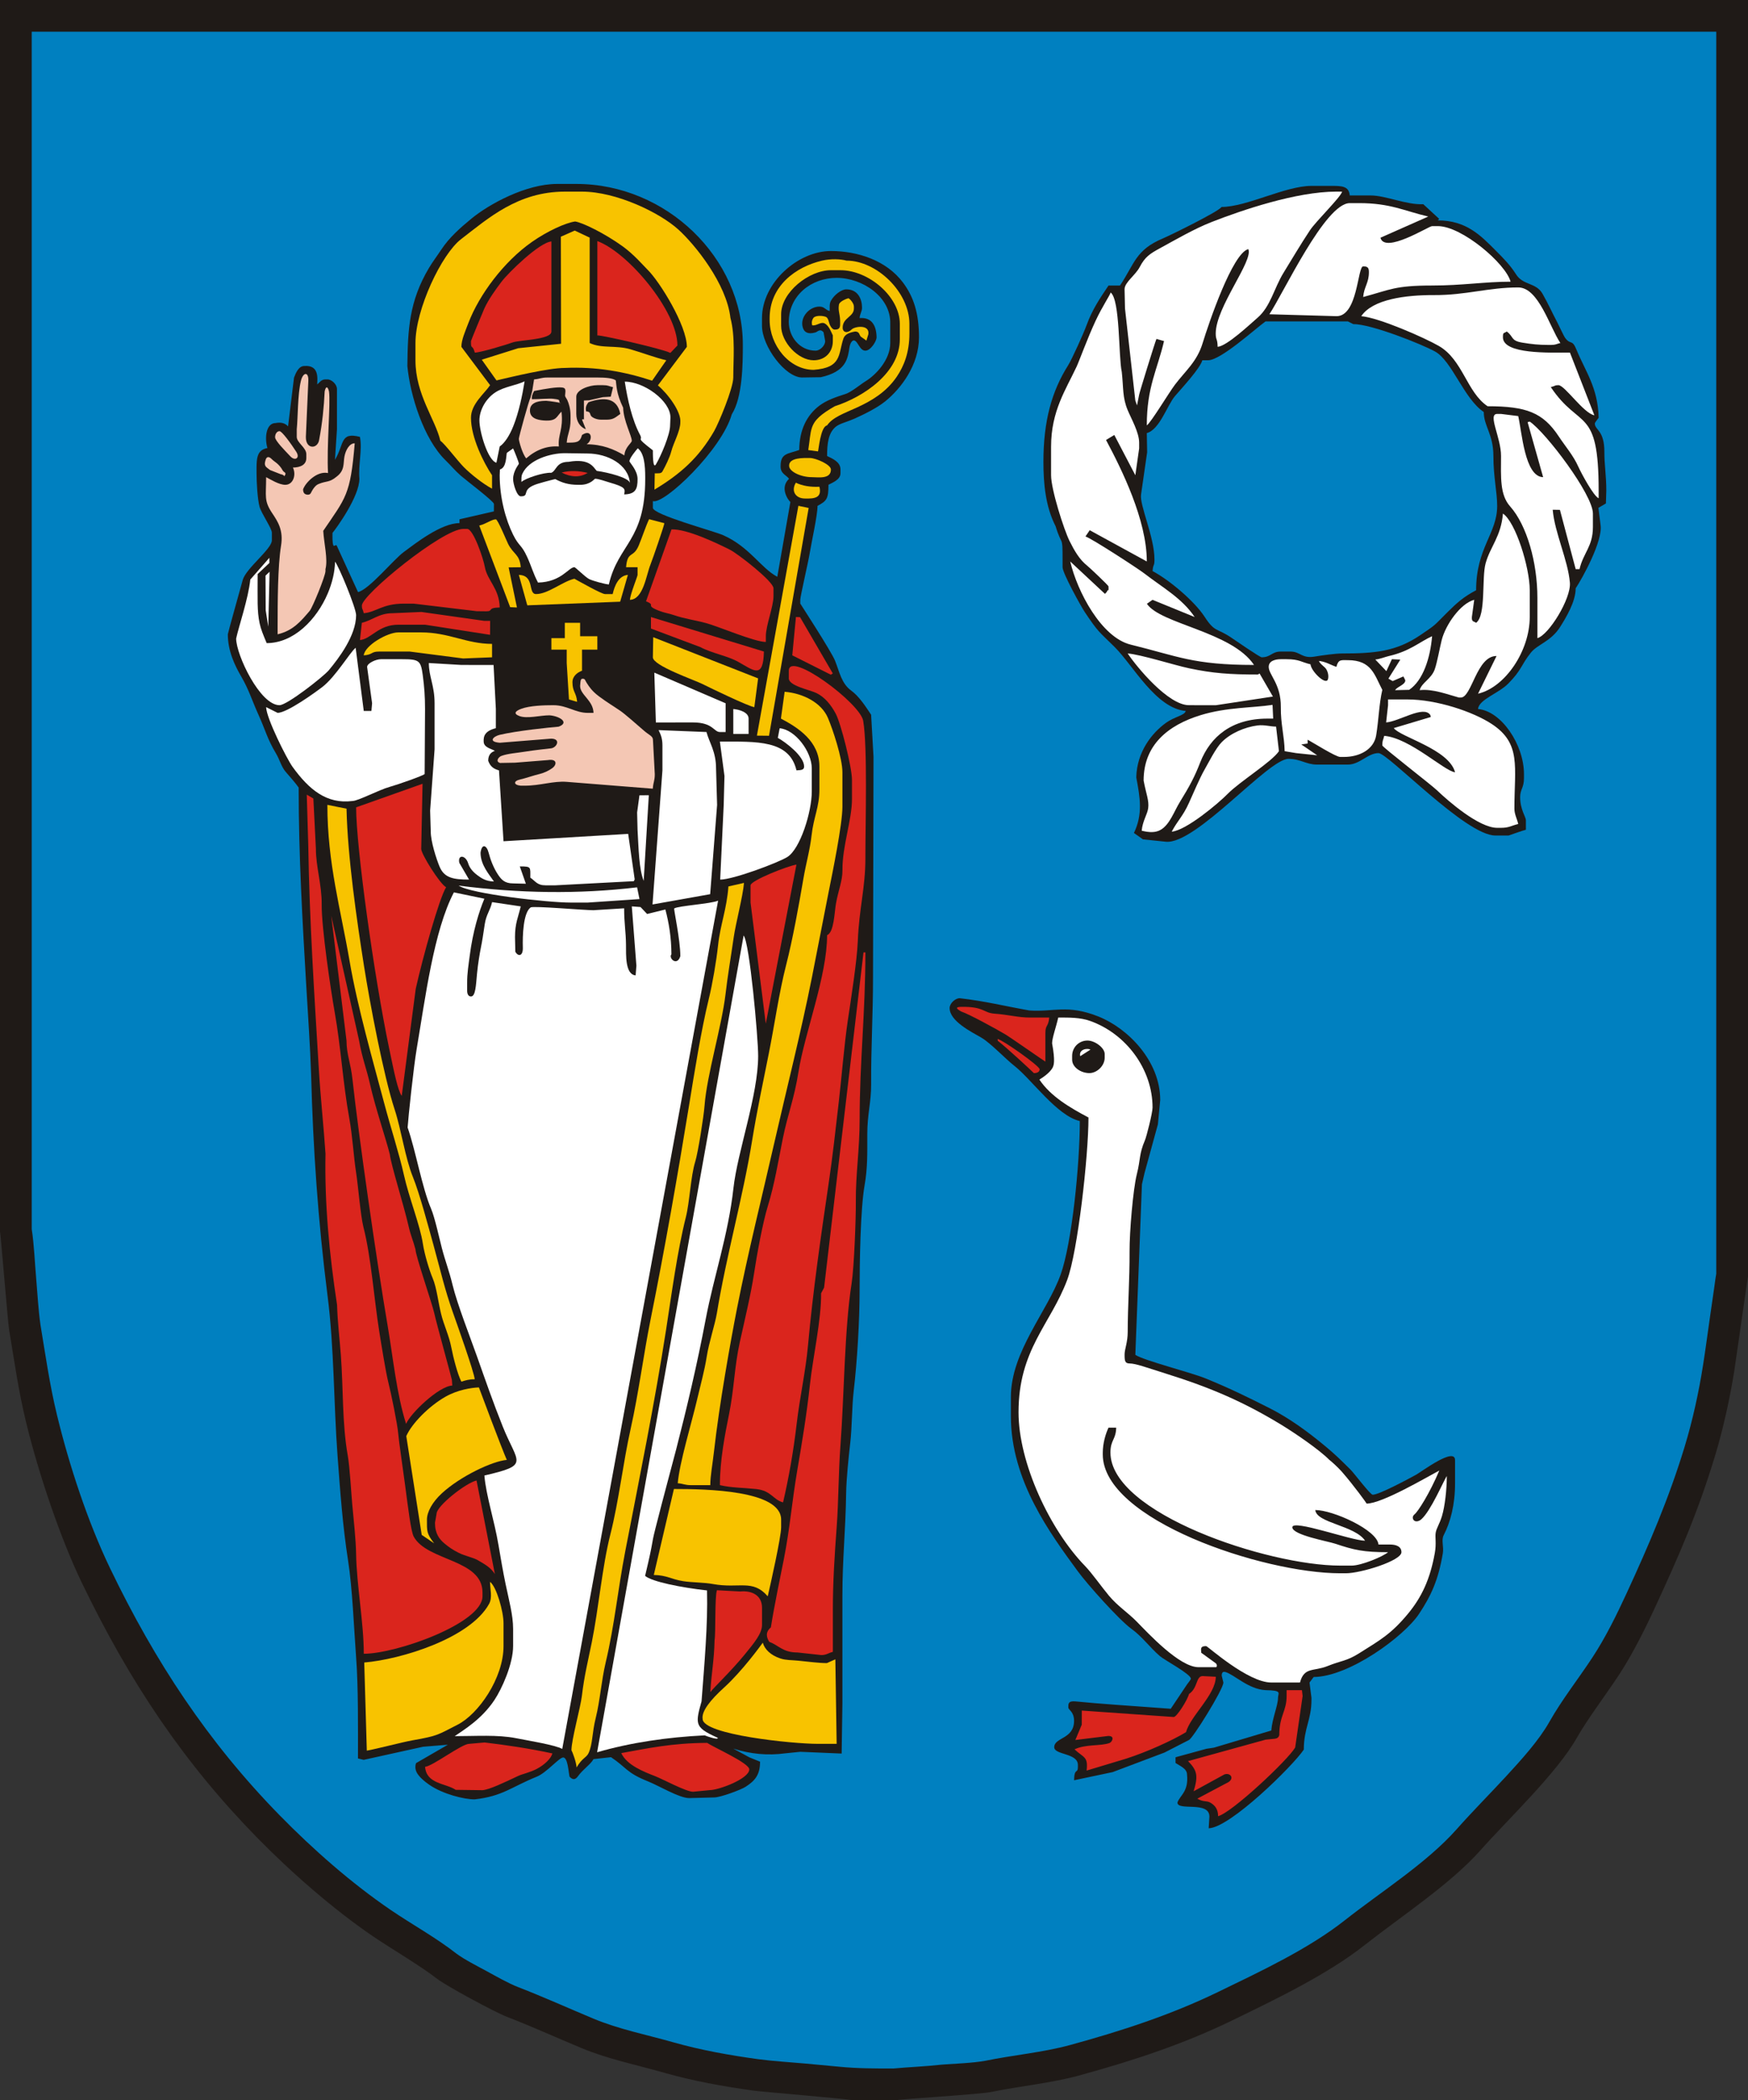
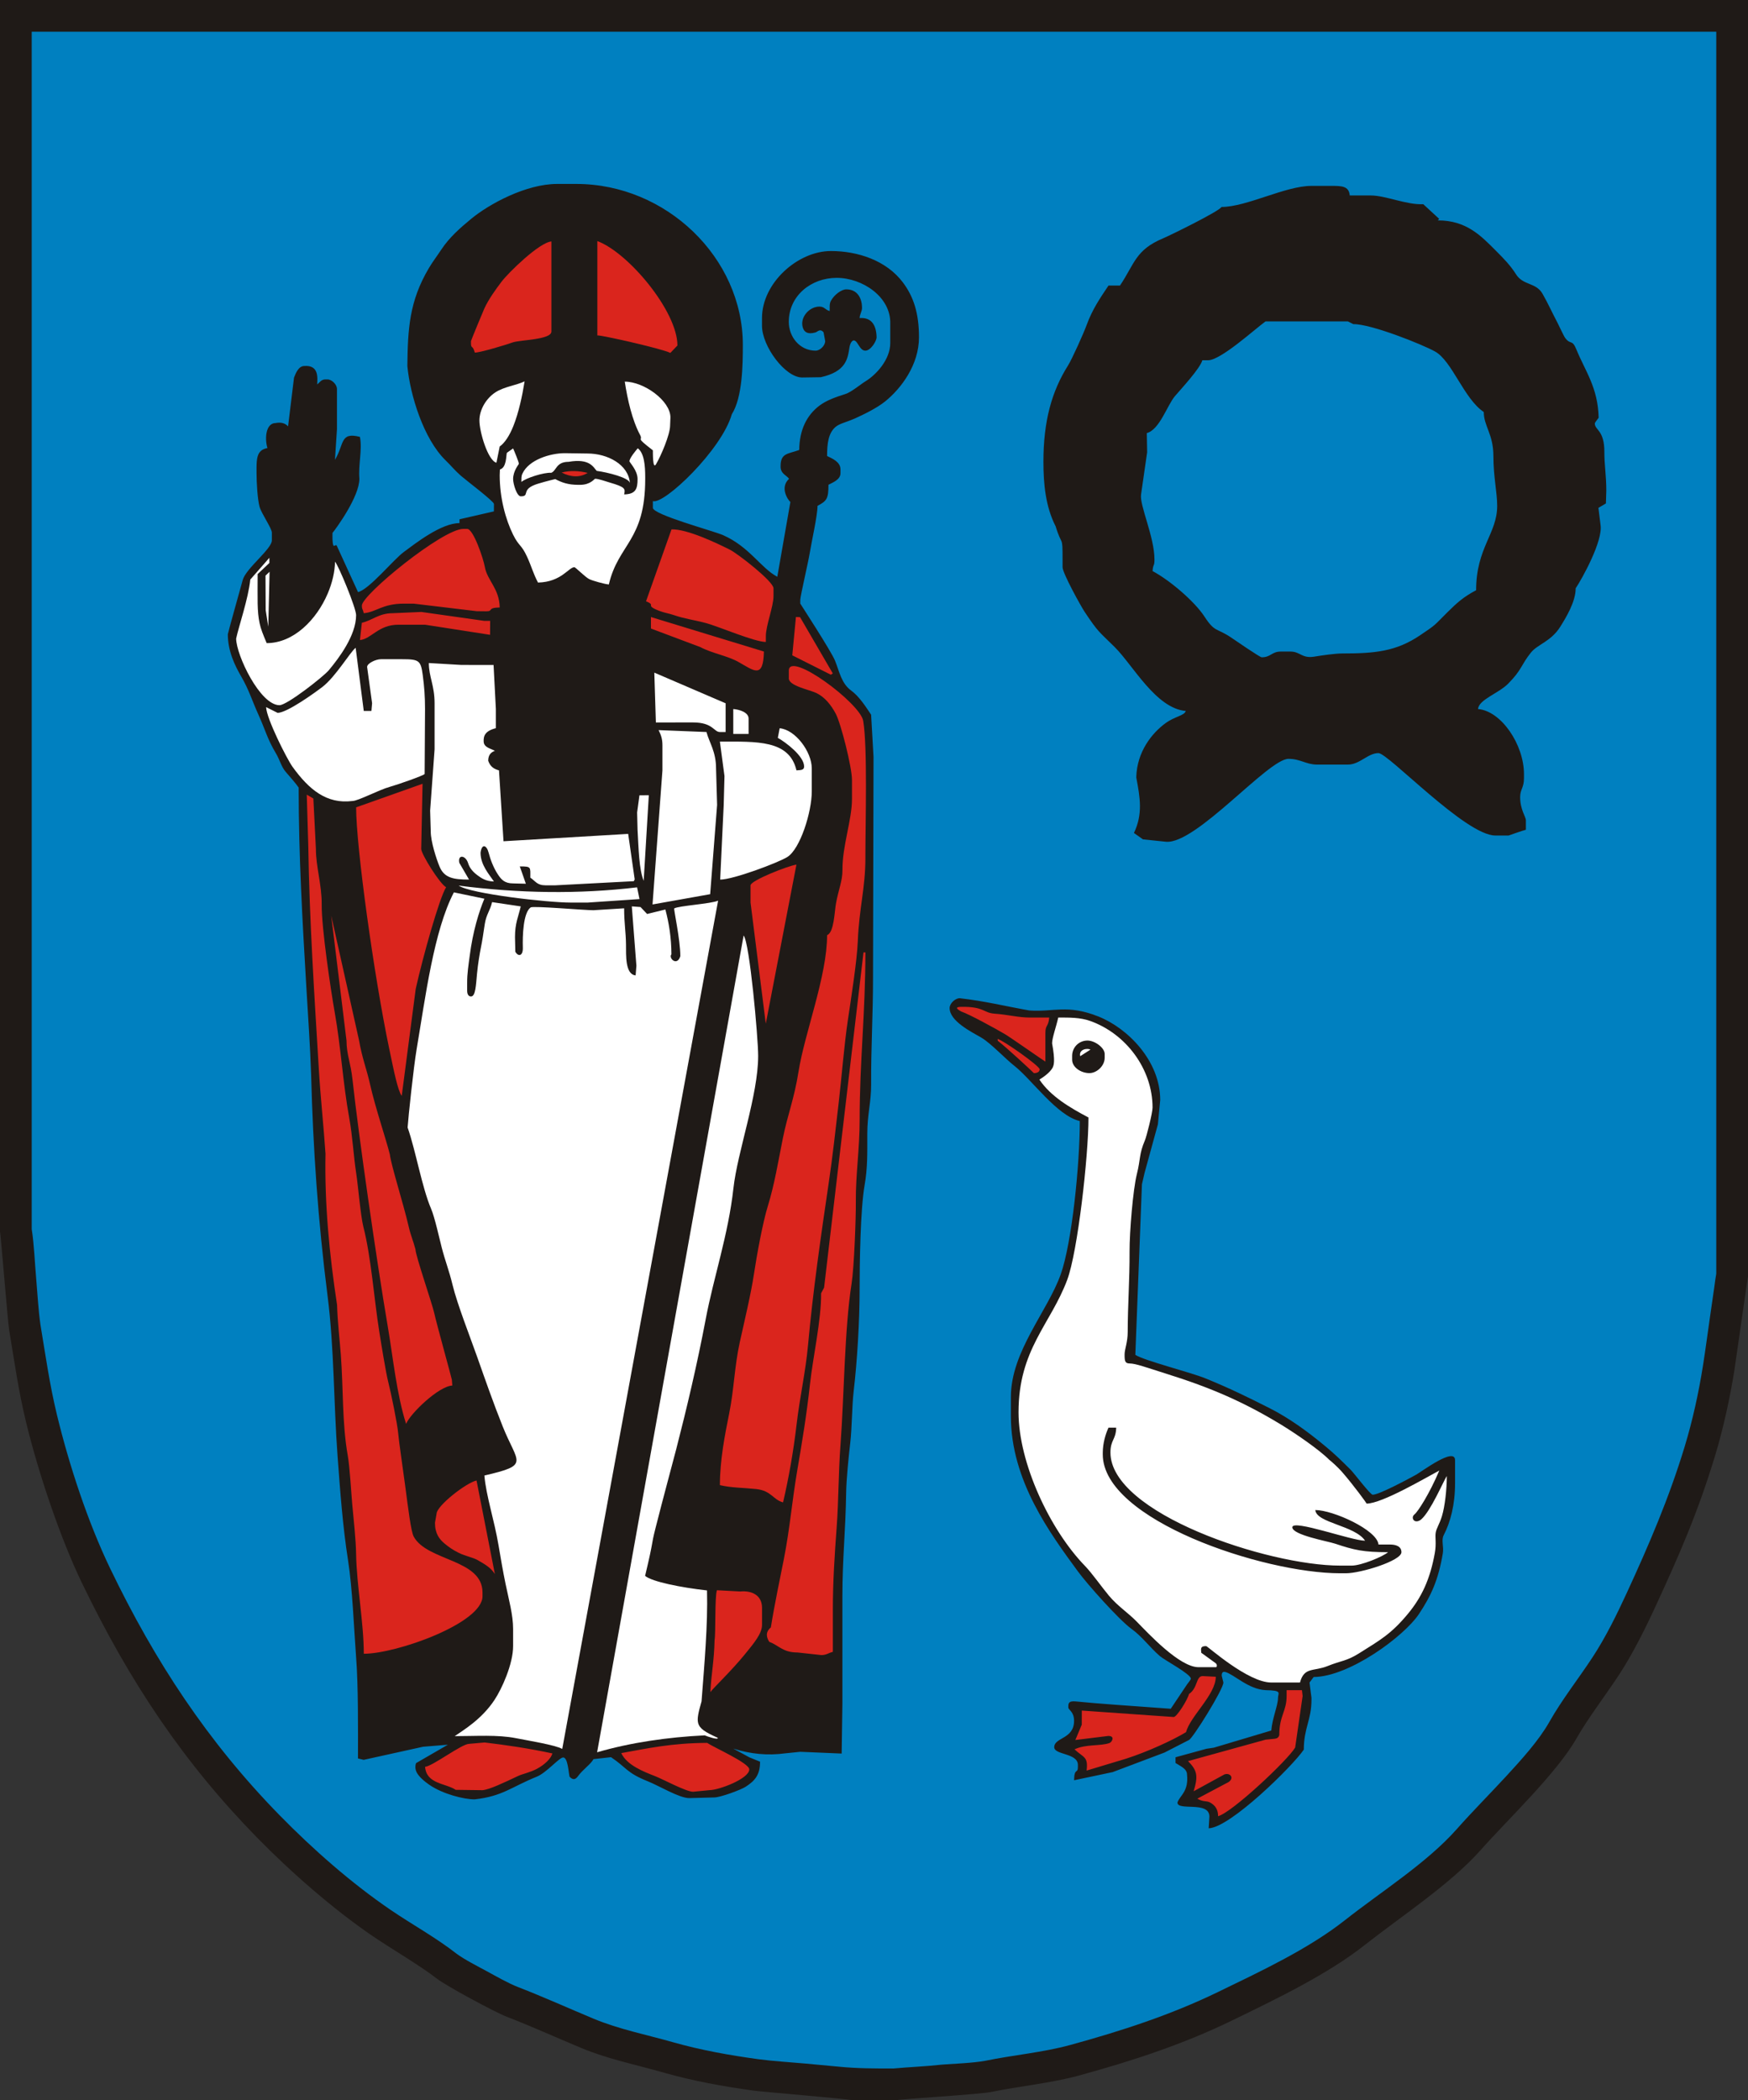
<svg xmlns="http://www.w3.org/2000/svg" xml:space="preserve" width="209mm" height="250.999mm" style="shape-rendering:geometricPrecision; text-rendering:geometricPrecision; image-rendering:optimizeQuality; fill-rule:evenodd; clip-rule:evenodd" viewBox="0 0 209 250.999">
  <rect x="0" y="0" width="209" height="250.999" fill="#333333" stroke="none" />
  <defs>
    <style type="text/css">
   
    .fil0 {fill:#1F1A17}
    .fil3 {fill:#DA251D}
    .fil4 {fill:#F8C300}
    .fil2 {fill:white}
    .fil5 {fill:#F4C7B4}
    .fil1 {fill:#0080C0}
   
  </style>
  </defs>
  <g id="Warstwa_x0020_1">
    <g id="_397577952">
      <path id="_121774064" class="fil0" d="M-4.96131e-015 147.168c0.071,0.114 0.929,10.784 1.09,11.749 0.662,3.987 1.122,7.312 2.023,11.029 1.505,6.209 4.129,13.933 6.65,19.164 5.761,11.953 12.249,21.587 20.969,30.495 3.999,4.085 9.089,8.551 13.861,11.798 2.22,1.51 5.689,3.531 7.639,5.058 1.091,0.854 6.914,4 8.357,4.558 2.984,1.153 5.872,2.465 8.93,3.739 3.182,1.325 6.501,1.986 9.922,2.959 3.328,0.947 6.971,1.624 10.726,2.138 0.994,0.136 11.48,1.001 11.7,1.144l5.265 0c0.186,-0.121 10.018,-0.707 11.391,-0.992 3.265,-0.677 7.186,-1.062 10.448,-1.955 6.649,-1.82 12.591,-3.798 18.295,-6.566 5.361,-2.602 11.47,-5.541 15.889,-9.025 4.351,-3.432 10.265,-7.289 13.854,-11.337 3.283,-3.703 9.152,-9.232 11.541,-13.467 1.217,-2.158 3.521,-5.207 5.023,-7.496 1.592,-2.426 3.096,-5.422 4.364,-8.17 2.823,-6.12 5.029,-11.119 7.116,-17.987 0.955,-3.14 1.79,-6.897 2.32,-10.258 0.154,-0.977 1.592,-11.143 1.627,-11.2l0 -152.546 -209 0 0 147.167z" />
      <path id="_58211192" class="fil1" d="M3.794 146.897c0.293,1.92 0.359,3.917 0.528,5.851 0.157,1.804 0.26,3.783 0.514,5.565 0.596,3.593 1.105,7.195 1.964,10.738 1.459,6.02 3.691,12.83 6.38,18.41 5.345,11.088 11.649,20.689 20.262,29.488 3.965,4.05 8.595,8.125 13.284,11.315 2.573,1.75 5.389,3.288 7.836,5.201 0.972,0.723 2.531,1.51 3.611,2.096 1.13,0.613 2.597,1.459 3.784,1.917 3.042,1.176 6.012,2.522 9.021,3.776 3.022,1.259 6.356,1.917 9.502,2.812 3.325,0.946 6.779,1.559 10.201,2.028 1.836,0.24 3.793,0.354 5.645,0.521 1.339,0.121 2.678,0.242 4.015,0.375 2.174,0.216 4.286,0.213 6.475,0.213 1.897,-0.173 3.896,-0.249 5.811,-0.463 1.585,-0.119 3.601,-0.181 5.145,-0.453 3.362,-0.695 6.899,-0.993 10.198,-1.896 6.043,-1.655 11.993,-3.58 17.64,-6.32 5.037,-2.445 10.799,-5.124 15.195,-8.591 4.292,-3.385 9.77,-6.821 13.365,-10.875 1.918,-2.164 3.974,-4.221 5.935,-6.349 1.736,-1.885 3.882,-4.234 5.14,-6.465 1.506,-2.67 3.471,-5.147 5.156,-7.714 1.57,-2.392 2.893,-5.081 4.09,-7.677 2.679,-5.807 5.066,-11.365 6.932,-17.501 0.958,-3.152 1.689,-6.491 2.202,-9.745 0.288,-1.829 0.532,-3.677 0.795,-5.511 0.185,-1.289 0.37,-2.578 0.557,-3.866 0.07,-0.485 0.129,-1.031 0.229,-1.567l0 -148.418 -201.412 0 0 143.103zm98.306 -96.834c1.158,-0.518 2.748,-1.291 3.752,-2.106 1.888,-1.532 4.027,-4.343 4.027,-7.651 0,-2.871 -0.649,-4.857 -1.922,-6.551 -1.988,-2.645 -5.422,-3.755 -8.608,-3.755 -3.965,0 -8.241,3.812 -8.241,8.015l0 0.916c0,2.446 2.768,6.183 4.807,6.183l2.215 -0.032c3.061,-0.672 3.228,-2.241 3.435,-3.556 0.096,-0.606 0.368,-0.873 0.548,-0.843 0.48,0.08 0.66,1.224 1.356,1.224 0.632,0 1.341,-1.135 1.341,-1.603 -0.032,-1.567 -0.707,-2.398 -2.028,-2.29 0.011,-0.477 0.289,-0.756 0.286,-1.257 -0.008,-1.028 -0.488,-2.178 -1.888,-2.178 -0.557,0 -1.433,0.637 -1.831,1.37 -0.22,0.406 -0.118,0.832 -0.15,1.221 -0.513,-0.12 -0.606,-0.53 -1.224,-0.53 -1.215,0 -2.378,1.298 -1.978,2.534 0.162,0.501 0.567,0.82 1.494,0.558 0.27,-0.076 0.551,-0.52 0.979,-0.019l0.192 1.049c0,0.534 -0.611,1.145 -1.145,1.145 -1.897,0 -3.205,-1.651 -3.205,-3.435 0,-3.155 2.694,-5.267 5.723,-5.267 3.09,0 6.509,2.292 6.409,5.496l0 2.29c0,1.998 -1.697,3.81 -2.972,4.584 -0.548,0.333 -1.687,1.29 -2.383,1.51 -1.141,0.36 -2.267,0.75 -3.121,1.396 -1.522,1.153 -2.388,2.913 -2.407,5.292 -1.288,0.484 -2.229,0.337 -2.229,1.913 -0.032,0.932 0.657,1.055 1.012,1.533 -1.126,1.04 -0.162,2.496 0.158,2.773l-1.564 8.938c-1.975,-1.045 -3.321,-3.577 -6.476,-4.972 -1.173,-0.518 -8.403,-2.446 -8.403,-3.273l0 -0.798c1.347,0.448 8.244,-6.151 9.436,-10.373 1.28,-2.012 1.323,-5.932 1.323,-8.295 0,-10.422 -9.171,-19.237 -19.916,-19.237l-2.289 0c-3.729,0 -8.139,2.408 -10.263,4.16 -1.333,1.099 -2.628,2.228 -3.609,3.718 -0.54,0.82 -1.009,1.413 -1.47,2.193 -2.351,3.971 -2.512,7.294 -2.565,11.691 0.331,3.493 1.94,8.714 4.573,11.274 0.707,0.688 1.08,1.183 1.825,1.838 0.599,0.527 3.955,3.058 3.955,3.371l-0.007 0.889 -4.113 0.943 0 0.458c-2.209,0 -5.285,2.443 -6.639,3.435 -1.281,0.939 -4.155,4.497 -5.494,4.809 -0.217,-0.452 -1.783,-3.906 -2.544,-5.553 -0.076,-0.165 -0.331,0.12 -0.392,-0.001 -0.154,-0.307 -0.116,-1.176 -0.116,-1.517 0.507,-0.624 3.215,-4.351 3.215,-6.473 -0.142,-1.689 0.364,-3.465 0.066,-5.005 -2.404,-0.615 -1.848,0.837 -2.986,2.742l0.239 -3.658 0 -4.809c0,-0.534 -0.611,-1.145 -1.145,-1.145l-0.229 0c-0.513,0 -0.688,0.367 -0.991,0.603 0.04,-0.806 0.212,-2.329 -1.527,-2.206 -0.712,0 -1.039,0.875 -1.243,1.393l-0.711 5.822c-0.387,-0.425 -0.907,-0.504 -1.48,-0.398 -1.201,0 -1.33,1.889 -0.985,2.987 -0.35,0.072 -0.575,0.168 -0.758,0.325 -0.403,0.345 -0.546,0.891 -0.546,2.008l0 0.687c0,1.081 0.113,3.093 0.358,3.993 0.223,0.816 1.473,2.577 1.473,3.107l0 0.916c0,1.039 -3.118,3.356 -3.49,4.753 -0.17,0.638 -1.775,6.34 -1.775,6.469 0,2.028 0.857,3.768 1.599,5.042 0.932,1.599 1.295,2.884 2.065,4.575 0.78,1.714 1.09,2.962 2.066,4.575 0.488,0.807 0.654,1.628 1.188,2.247 0.448,0.519 1.232,1.404 1.552,1.882 0,8.238 0.457,15.998 0.904,23.622 0.211,3.592 0.467,7.155 0.586,10.722 0.229,8.748 0.824,17.443 1.963,26.374 0.806,6.316 0.725,12.8 1.197,19.156 0.313,4.21 0.613,8.383 1.253,12.467 0.535,3.418 0.708,8.185 0.968,11.627 0.265,3.498 0.222,8.469 0.221,12.06l0.681 0.167 7.106 -1.567 2.96 -0.241 -3.758 2.173c-0.032,-0.061 -0.263,0.486 -0.004,1.063 0.259,0.577 1.009,1.183 1.542,1.551 1.625,1.12 4.153,1.744 5.419,1.744 3.356,-0.373 4.364,-1.471 7.435,-2.713 1.166,-0.471 2.674,-2.294 3.155,-2.294 0.554,0 0.635,1.754 0.761,2.294 0.422,0.459 0.726,0.336 1.018,-0.069 0.563,-0.783 1.522,-1.417 1.845,-2.027l2.095 -0.233c1.89,1.266 1.835,1.859 4.409,2.886 1.343,0.536 3.748,2.004 4.942,2.004l2.976 -0.078c0.774,0 3.226,-0.924 3.764,-1.273 1.054,-0.685 1.73,-1.358 1.73,-3.001l-1.267 -0.513 -1.931 -1.05c2.058,0.655 4.116,0.845 6.174,0.569l1.835 -0.187 4.945 0.21 0.088 -5.978c0,-4.275 0,-8.55 0,-12.825 0,-4.491 0.383,-7.804 0.449,-12.376 0.022,-1.565 0.297,-4.306 0.488,-5.924 0.215,-1.819 0.2,-4.408 0.414,-6.227 0.415,-3.513 0.71,-8.408 0.709,-12.116 -0.001,-3.163 0.093,-9.612 0.593,-12.461 0.363,-2.072 0.325,-3.742 0.323,-6.09 -0.002,-2.411 0.47,-3.835 0.46,-5.952 -0.021,-4.458 0.226,-8.263 0.226,-12.827l0.059 -26.34 -0.287 -5.035c-0.64,-0.956 -1.418,-2.183 -2.382,-2.884 -1.165,-0.848 -1.395,-2.223 -1.93,-3.566 -0.453,-1.136 -4.158,-6.81 -4.158,-6.833l0 -0.458c0,-0.389 0.958,-4.523 1.12,-5.521 0.232,-1.429 0.941,-4.539 0.941,-5.7 1.103,-0.584 1.31,-0.843 1.31,-2.519 0.516,-0.273 1.437,-0.614 1.437,-1.374l0 -0.458c0,-0.898 -0.959,-1.294 -1.602,-1.603 0,-1.531 0.164,-2.72 0.976,-3.447 0.487,-0.436 1.321,-0.587 2.233,-0.995zm37.145 159.376l2.91 -1.494c0.442,-0.16 4.12,-6.056 4.12,-6.87l-0.202 -0.831c0.013,-0.46 0.216,-0.474 0.448,-0.423 1.065,0.309 2.74,2.056 4.795,2.166 2.061,0.039 1.488,0.326 1.487,0.941 -0.001,0.898 -0.68,2.399 -0.801,3.882l-6.87 2.052 -0.879 0.131 -3.699 1.014 0 0.687c0.499,0.334 1.373,0.661 1.373,1.374 0.218,2.058 -0.864,2.507 -1.145,3.349 0,1.058 3.821,-0.231 3.821,1.689l-0.086 1.389c2.554,-0.057 10.07,-7.456 11.374,-9.404 0,-2.579 0.916,-3.538 0.916,-5.954l0 -0.229 -0.234 -1.831 0.496 -0.66c4.242,-0.028 10.807,-4.845 12.598,-7.544 1.439,-2.167 2.303,-4.033 2.844,-7.231 0.136,-0.802 -0.209,-1.57 0.107,-2.18 0.803,-1.548 1.357,-3.627 1.357,-6.203l0 -2.748c0,-1.653 -4.002,1.371 -4.672,1.738 -0.814,0.446 -4.395,2.384 -5.171,2.384 -0.302,0 -2.214,-2.568 -2.69,-3.034 -1.162,-1.141 -1.683,-1.683 -2.97,-2.754 -2.008,-1.67 -4.259,-3.336 -6.666,-4.553 -2.548,-1.288 -4.748,-2.372 -7.659,-3.559 -1.799,-0.734 -7.385,-2.138 -8.4,-2.818l0.79 -20.386 0.311 -1.347 1.598 -5.82 0.276 -2.906c0,-4.674 -3.897,-8.604 -7.417,-9.985 -3.729,-1.47 -5.269,-0.506 -8.239,-0.713 -2.922,-0.517 -5.299,-1.121 -8.321,-1.463 -0.536,0 -1.204,0.632 -1.204,1.169 0,1.572 2.599,2.848 3.788,3.539 1.111,0.646 2.865,2.522 3.953,3.374 2.083,1.631 5.083,5.96 7.826,6.599 0,5.216 -0.941,14.547 -2.284,18.326 -1.568,4.412 -5.957,9.215 -5.957,14.652l0 2.29c0,7.709 4.722,14.058 8.012,18.55 1.138,1.554 4.932,5.805 6.409,6.871 1.284,0.926 2.167,2.191 3.39,3.25 0.578,0.501 3.707,2.146 3.707,2.704 0,0.122 -0.33,0.503 -0.458,0.687l-1.945 2.906c-4.896,-0.36 -8.575,-0.595 -11.37,-0.877 -0.922,-0.093 -0.878,0.313 -0.878,0.719 0,0.296 0.687,0.488 0.687,1.603 0,2.204 -2.371,1.956 -2.371,3.151 0,0.937 2.829,0.677 2.829,2.116l0 0.229c0,0.889 -0.423,0.042 -0.458,1.603l4.619 -0.975 6.206 -2.341zm51.44 -158.826c0,-0.122 0.33,-0.503 0.458,-0.687 -0.081,-3.609 -1.606,-5.575 -2.644,-8.119 -0.545,-1.337 -0.68,-0.532 -1.346,-1.402 -0.195,-0.256 -0.712,-1.419 -0.926,-1.822 -0.645,-1.219 -1.12,-2.294 -1.793,-3.474 -0.785,-1.378 -2.316,-0.973 -3.169,-2.326 -0.681,-1.08 -1.484,-1.895 -2.428,-2.839 -1.752,-1.753 -3.494,-3.607 -6.924,-3.607l0.165 -0.179 -1.903 -1.754c-2.001,0.101 -4.491,-1.044 -6.274,-1.044l-2.518 0c-0.096,-1.157 -0.999,-1.145 -2.289,-1.145l-2.289 0c-3.136,0 -7.733,2.519 -10.759,2.519 -0.191,0.472 -6.085,3.375 -7.002,3.759 -3.273,1.372 -3.377,3.011 -5.131,5.631l-1.373 0c-0.983,1.468 -1.928,2.825 -2.614,4.714 -0.351,0.968 -1.738,4.062 -2.239,4.859 -1.922,3.059 -2.93,6.581 -2.93,11.496 0,2.599 0.246,5.336 1.458,7.702 0.767,2.519 0.831,0.959 0.831,3.978l0 0.916c0,0.703 2.182,4.653 2.655,5.359 1.66,2.477 1.618,2.24 3.59,4.195 2.151,2.132 4.922,7.326 8.484,7.622 -0.151,0.567 -1.289,0.636 -2.413,1.455 -1.642,1.197 -3.429,3.429 -3.504,6.485 0.446,2.38 0.814,4.365 -0.279,6.643l1.079 0.763 2.742 0.284c3.599,0.348 12.23,-9.906 14.657,-9.906 1.436,0 2.101,0.687 3.434,0.687l3.663 0c1.432,0 2.39,-1.374 3.663,-1.374 1.16,0 10.415,9.848 13.964,9.848l1.602 0c0.016,0 1.627,-0.586 2.06,-0.687l0 -1.145c0,-0.381 -0.687,-1.266 -0.687,-2.748 0,-0.965 0.458,-1.095 0.458,-2.29l0 -0.458c0,-3.549 -2.722,-7.556 -5.494,-7.787 0.095,-1.139 2.439,-1.856 3.606,-3.034 1.654,-1.669 1.508,-2.196 2.709,-3.702 0.805,-1.009 2.416,-1.329 3.527,-3.113 0.667,-1.07 1.833,-2.961 1.833,-4.579 0.773,-1.154 3.263,-5.64 2.976,-7.557l-0.256 -2.057 0.895 -0.529 0.048 -1.536c0,-1.781 -0.241,-3.154 -0.232,-4.577 0.016,-2.663 -1.141,-2.642 -1.141,-3.438zm-29.53 -12.204l0.659 0.328c2.096,-0.033 8.241,2.419 9.771,3.273 2.041,1.139 3.44,5.633 5.823,7.229 0,1.694 1.149,2.631 1.15,5.262 0.001,2.481 0.452,4.337 0.452,5.96 0,3.31 -2.518,5.005 -2.518,10.077 -1.529,0.809 -2.296,1.503 -3.491,2.691 -1.612,1.604 -1.244,1.374 -3.239,2.713 -2.847,1.911 -5.355,2.153 -9.294,2.153 -0.803,0 -2.438,0.229 -3.305,0.376 -1.511,0.256 -1.685,-0.605 -2.876,-0.605l-1.145 0c-1.1,0 -1.189,0.687 -2.289,0.687 -0.211,0 -3.146,-2.016 -3.616,-2.336 -1.779,-1.212 -1.967,-0.597 -3.212,-2.512 -1.216,-1.869 -4.216,-4.397 -6.22,-5.458 0.078,-0.941 0.229,-0.512 0.229,-1.374 0,-2.721 -1.81,-6.522 -1.602,-7.787l0.726 -5.032 -0.04 -2.297c1.54,-0.411 2.445,-3.343 3.366,-4.419 0.752,-0.879 3.013,-3.311 3.272,-4.284l0.687 0c1.52,0 5.596,-3.728 6.867,-4.641l9.844 -0.005z" />
-       <path id="_475824080" class="fil2" d="M151.771 37.558c1.687,-2.52 6.677,-13.283 9.614,-13.283l1.145 0c3.709,0 5.399,0.941 8.241,1.603l-5.718 2.533c0.522,1.962 5.782,-1.388 6.175,-1.388l0.687 0c2.874,0 8.122,4.479 8.699,6.641 -3.095,0 -5.728,0.458 -9.385,0.458 -4.497,-0 -5,0.508 -8.241,1.374 0.102,-1.232 0.687,-1.67 0.687,-2.977 0,-0.528 -0.159,-0.687 -0.687,-0.687 -0.677,0 -0.639,5.995 -3.205,5.954l-8.012 -0.229zm10.988 0.229c1.356,-2.026 5.315,-2.538 8.698,-2.52 3.792,0.02 6.502,-0.915 10.073,-0.915 2.432,0 3.743,4.709 5.036,6.641 -0.513,0.12 -0.526,0.229 -1.145,0.229l-0.229 0c-1.226,0 -2.024,-0.086 -3.162,-0.272 -1.435,-0.234 -1.015,-0.702 -1.874,-1.331 -0.359,0.263 -0.458,0.042 -0.458,0.687 0,2.055 5.589,1.832 8.012,1.832l2.922 7.493c-1.3,-0.236 -3.542,-3.6 -4.295,-3.6 -0.484,0 -0.302,0.082 -0.916,0.229 3.458,5.167 5.723,2.221 5.723,12.367l0 0.916c-0.584,-0.212 -2.086,-2.997 -2.425,-3.757 -0.605,-1.357 -1.567,-2.448 -2.337,-3.616 -1.896,-2.877 -3.887,-3.619 -8.515,-3.619 -2.504,-1.677 -2.955,-5.55 -5.841,-7.211 -1.699,-0.978 -7.144,-3.376 -9.268,-3.553zm-22.663 61.605c0.703,-1.329 1.347,-1.844 2.06,-3.435 0.435,-0.971 1.328,-3.043 1.823,-3.902 0.549,-0.953 1.378,-2.644 2.115,-3.381 1.047,-1.048 2.726,-1.781 4.268,-1.977 0.808,-0.102 1.494,0.137 2.213,0.137l0.341 2.939c-0.854,1.276 -4.698,3.64 -6.123,5.096 -1.107,1.131 -4.969,4.379 -6.696,4.523zm-3.587 -0.115c0.094,-1.131 0.672,-1.955 0.773,-2.675 0.131,-0.925 -0.249,-1.728 -0.544,-3.317 0,-4.283 2.956,-6.631 6.799,-7.814 3.131,-0.964 6.212,-0.866 8.615,-1.233l0.077 1.642 -0.687 0c-4.266,0 -6.822,2.142 -8.041,5.238 -0.66,1.713 -1.272,2.848 -2.435,4.736 -0.68,1.104 -1.197,2.667 -2.262,3.301 -0.639,0.381 -1.399,0.343 -2.295,0.121zm21.19 -20.289c0.809,0.083 1.389,0.472 2.084,0.709 0.247,-0.925 0.555,-0.802 1.373,-0.802 2.85,0 3.182,1.775 4.122,3.55 -0.395,1.694 -0.43,3.594 -0.738,5.446 -0.277,1.669 -1.976,2.57 -3.841,2.57l-0.458 0c-0.532,0 -3.284,-1.74 -3.892,-2.061l0 0.458 -0.759 0.11 1.9 1.296 -2.514 -0.261 -1.375 -0.23c-0.041,-1.85 -0.48,-3.224 -0.458,-5.265 0.03,-2.767 -1.449,-3.856 -1.449,-4.811 0,-0.704 0.747,-0.916 1.45,-0.916l0.687 0c1.541,0 1.759,0.354 2.861,0.61 0.067,0.809 1.756,2.472 2.063,1.841 0.075,-0.154 0.152,-0.676 -0.162,-1.229 -0.188,-0.332 -0.738,-0.602 -0.894,-1.016zm6.738 -0.169c0.54,-0.045 1.177,-0.314 1.617,-0.415 2.523,-0.579 3.625,-1.66 5.175,-2.373 -0.213,2.564 -1.059,5.282 -2.747,6.413l-1.681 0.038c0.316,-0.472 1.223,-0.633 1.223,-1.183 0,-0.031 -0.225,-0.454 -0.229,-0.458l-1.278 0.554 -0.513 -0.291 1.426 -2.274 -1.008 -0.05 -0.659 1.426 -1.326 -1.388zm12.057 -4.39c1.206,-0.884 0.647,-5.362 1.135,-7.109 0.566,-2.03 1.841,-3.195 2.07,-5.945 1.517,1.016 3.205,6.431 3.205,9.161l0 3.206c0,4.046 -2.939,8.405 -6.181,9.161l2.211 -4.505c-2.382,-0.025 -2.954,4.963 -4.271,4.963l-0.229 0c-1.336,-0.358 -3.112,-1.066 -4.693,-0.879 0.242,-0.906 1.382,-1.329 1.798,-2.476 0.286,-0.787 0.623,-2.671 0.838,-3.513 0.468,-1.834 2.237,-4.371 3.889,-4.812l-0.28 2.054c-0.039,0.607 0.21,0.487 0.509,0.695zm11.21 -4.784c0.152,1.901 -2.528,6.253 -3.885,6.616l0 -4.809c0,-4.228 -1.254,-8.678 -3.262,-10.935 -1.234,-1.387 -1.097,-3.467 -1.085,-6.014 0.011,-2.212 -1.641,-5.036 -0.46,-5.036l0.458 0 2.056 0.257c0.441,1.85 0.766,7.252 2.98,7.301l-1.856 -6.57 0.254 -0.071c1.906,1.277 7.554,8.712 7.554,10.993l0 1.603c0,2.339 -1.145,3.072 -1.602,5.038l-0.458 0 -1.885 -7.085 -0.862 -0.014c0.228,2.738 1.841,6.062 2.054,8.728zm-53.243 -35.086c0,-0.817 1.303,-1.668 1.815,-2.655 0.617,-1.188 1.205,-1.576 2.368,-2.211 1.945,-1.062 4.167,-2.356 6.226,-3.161 3.526,-1.378 10.085,-3.632 14.912,-3.632l0.687 0c-0.154,0.66 -3.111,3.516 -3.847,4.625 -1.147,1.73 -2.048,3.274 -3.161,5.083 -1.12,1.821 -1.548,4.031 -3.104,5.368 -0.873,0.75 -3.644,3.38 -4.769,3.474 -0.024,-1.057 -0.229,-0.768 -0.229,-1.603 0,-3.144 4.545,-8.715 3.892,-10.077 -1.894,0.506 -4.72,8.827 -5.462,11.254 -0.673,2.205 -2.048,3.289 -3.3,4.943 -0.728,0.961 -2.837,4.481 -3.371,4.872 0,-4.612 1.256,-6.622 2.06,-10.077l-0.907 -0.257c-0.155,0.333 -2.069,6.528 -2.069,6.669l-0.254 1.279 -0.204 -0.592 -1.231 -10.974 -0.054 -2.33zm-8.787 18.8c0,-4.229 1.763,-6.788 3.051,-9.543 0.336,-0.718 1.274,-3.34 2.272,-5.48 0.802,-1.718 1.722,-3.056 1.797,-3.379 1.147,0.863 0.932,7.687 1.332,9.488 0.213,1.925 0.067,3.034 0.703,4.564 0.428,1.029 1.374,2.67 1.374,3.892l0 0.687 -0.456 3.207 -2.516 -4.812 -0.988 0.601c1.858,3.472 4.876,9.554 4.876,14.516l-6.827 -3.735 -0.508 0.749c0.66,0.183 6.238,3.8 7.044,4.423 2.178,1.684 4.505,2.951 6.014,5.205l-5.038 -2.057 -0.675 0.471c1.632,2.436 10.139,3.321 12.809,7.311 -7.288,0 -9.1,-1.047 -14.743,-2.427 -3.526,-0.862 -6.402,-6.373 -7.233,-9.94l4.152 3.872 0.197 -0.208c0.299,-0.604 0.229,0.189 0.229,-0.687 0,-0.109 -2.268,-2.253 -2.557,-2.48 -0.917,-0.72 -1.536,-1.808 -2.1,-2.937 -0.661,-1.325 -2.21,-6.144 -2.21,-7.865l0 -3.435zm16.482 30.917c-2.477,0 -6.241,-4.563 -7.325,-6.183 1.614,0.134 5.562,1.399 7.377,1.78 2.812,0.591 4.819,0.739 8.189,0.739l0.207 -0.12 1.594 2.753 -6.837 1.037 -3.206 -0.006zm23.578 2.061l0.229 -2.061 0 -0.687 2.289 0c3.556,0 7.894,1.479 10.113,2.937 3.547,2.331 2.706,5.087 2.706,10.117 0,0.668 0.308,1.188 0.458,1.832 -0.819,0.191 -1.076,0.458 -2.06,0.458l-0.458 0c-2.189,0 -5.874,-3.213 -7.194,-4.482 -0.695,-0.667 -6.54,-5.173 -6.54,-5.365 0,-0.619 0.109,-0.631 0.229,-1.145 3.075,0.256 7.237,4.249 8.47,4.351 -0.74,-2.771 -6.543,-4.198 -7.329,-5.279l4.432 -1.327 -0.079 -0.264c-0.834,-1.139 -3.66,0.782 -5.265,0.916z" />
      <path id="_396835104" class="fil3" d="M56.313 40.765c0,-0.073 1.449,-3.574 1.598,-3.898 0.505,-1.101 1.359,-2.286 2.06,-3.207 0.816,-1.072 4.497,-4.683 5.957,-4.804l0 10.764c0,0.997 -3.772,0.987 -4.646,1.307 -0.729,0.267 -3.85,1.212 -4.511,1.212 -0.259,-0.972 -0.458,-0.401 -0.458,-1.145l0 -0.229z" />
      <path id="_139512448" class="fil3" d="M71.422 28.812c3.689,1.361 9.575,8.377 9.575,12.479l-0.847 0.886c-1.021,-0.518 -8.444,-2.181 -8.728,-2.091l0 -11.275zm6.41 44.93l13.506 4.122c-0.074,3.328 -1.195,2.284 -3.067,1.236 -1.316,-0.738 -3.143,-1.021 -4.548,-1.771l-5.891 -2.213 0 -1.374zm-34.795 2.748l0.229 -2.061c1.245,-0.29 2.048,-1.145 3.663,-1.145l3.455 -0.15 7.533 1.066 0.687 0 -0.009 1.666 -7.774 -1.208 -3.205 0c-2.383,0 -3.242,1.721 -4.578,1.832zm0.458 -3.206c-0.147,-0.614 -0.229,-0.432 -0.229,-0.916 0,-1.285 9.644,-9.161 12.133,-9.161l0.458 0c0.742,0 1.935,3.543 2.109,4.532 0.29,1.649 1.732,2.565 1.783,4.858 -1.561,0.035 -0.714,0.458 -1.602,0.458l-1.143 -0.012 -7.556 -0.904 -1.145 0c-2.596,0 -3.319,1.021 -4.807,1.145zm36.793 -10.018c1.877,-0.059 5.429,1.651 6.97,2.421 0.954,0.477 5.226,3.797 5.226,4.62l0 0.916c0,1.287 -0.916,3.522 -0.916,4.809l0 0.687c-1.352,0 -5.663,-1.853 -7.136,-2.251 -1.385,-0.374 -2.582,-0.513 -3.852,-0.956 -0.623,-0.217 -1.105,-0.255 -1.773,-0.517 -1.821,-0.713 -0.252,-0.61 -1.566,-1.134l3.047 -8.596zm14.878 10.47l0.494 0.022 3.914 6.724 -0.235 0.152 -4.61 -2.316 0.437 -4.582zm-0.851 7.335l0 -0.916c0,-2.449 8.533,3.876 8.893,5.988 0.53,3.1 0.263,12.295 0.263,15.997l0 0.458c0,3.494 -0.758,6.022 -0.907,9.856 -0.092,2.376 -0.812,6.911 -1.204,9.559 -0.414,2.792 -0.753,6.925 -1.072,9.691 -0.373,3.237 -0.737,6.53 -1.217,9.775 -0.911,6.155 -1.883,12.909 -2.46,19.295 -0.281,3.114 -0.977,6.147 -1.359,9.405 -0.382,3.264 -0.938,6.42 -1.624,9.368 -1.226,-0.327 -1.383,-1.396 -3.216,-1.592 -1.604,-0.171 -2.929,-0.141 -4.338,-0.469 0,-2.972 0.603,-6.056 1.102,-8.516 0.597,-2.941 0.629,-5.62 1.278,-8.569 0.565,-2.564 1.333,-5.751 1.694,-8.152 0.341,-2.266 1.05,-6.161 1.675,-8.172 0.767,-2.471 1.238,-5.34 1.784,-8.062 0.558,-2.785 1.351,-4.671 1.874,-7.973 0.727,-4.592 3.411,-11.38 3.411,-16.282 0.831,-0.336 0.875,-2.718 1.056,-3.752 0.283,-1.617 0.791,-2.727 0.78,-4.029 -0.024,-2.878 1.139,-5.989 1.139,-8.479l0 -2.29c0,-1.533 -1.321,-6.745 -1.938,-7.909 -0.536,-1.011 -1.284,-1.98 -2.327,-2.482 -0.81,-0.389 -3.289,-0.852 -3.289,-1.747zm-51.735 15.413l7.943 -2.817 -0.16 7.786c0,0.625 2.229,4.185 2.976,4.58 -0.818,1.304 -2.788,8.354 -3.632,12.142l-1.674 12.796c-0.485,-0.698 -0.904,-2.812 -1.506,-5.689 -1.806,-8.631 -3.947,-24.063 -3.947,-28.799zm-2.978 12.945l3.32 14.867c0.402,2.284 0.883,3.322 1.348,5.389 0.605,2.688 1.906,6.516 2.341,8.273 0.146,1.28 1.624,5.91 2.233,8.544 0.297,1.287 0.541,1.695 0.834,2.816 0,0.721 1.989,6.455 2.241,7.605 0.276,1.258 2.108,7.858 2.108,7.968l0.054 0.693c-1.621,0.07 -5.018,3.332 -5.526,4.579 -1.132,-3.536 -1.567,-7.968 -2.199,-11.682 -1.337,-7.86 -3.483,-22.79 -4.211,-29.476 -0.22,-2.023 -0.708,-2.965 -0.716,-4.649l-1.827 -14.927zm-2.744 -8.433l-0.18 -6.025 0.79 0.458 0.303 6.028c-0.008,2.09 0.715,4.298 0.692,6.637 -0.027,2.763 1.082,10.205 1.555,12.872 0.751,4.236 0.98,8.489 1.745,12.682 0.384,2.104 0.511,4.511 0.818,6.51 0.234,1.52 0.539,5.189 0.866,6.462 0.937,3.652 1.277,8.612 1.902,12.525 0.191,1.198 0.771,4.837 1.074,6.025 0.332,1.303 1.091,4.993 1.189,6.139 0.087,1.024 0.482,3.615 0.827,6.205 0.367,2.757 0.693,5.508 1.027,6.122 1.601,2.947 8.224,2.683 8.224,6.675l0 0.458c0,3.216 -10.274,6.87 -14.193,6.87 0,-3.692 -0.864,-8.264 -0.919,-11.906 -0.027,-1.763 -0.301,-4.192 -0.462,-5.95 -0.121,-1.331 -0.289,-4.441 -0.542,-5.87 -0.675,-3.818 -0.517,-7.906 -0.823,-12.002 -0.137,-1.839 -0.396,-3.979 -0.451,-5.961 -0.929,-6.132 -1.502,-12.065 -1.382,-18.083 -0.222,-3.283 -0.589,-6.645 -0.789,-9.956 -0.542,-8.969 -1.136,-17.953 -1.271,-26.915zm54.702 21.341l-1.822 -14.47 0 -2.061c0,-0.574 4.477,-2.336 5.487,-2.476l-3.665 19.008zm8.021 70.036l0 5.038c-0.513,0.12 -0.758,0.384 -1.376,0.384l-2.847 -0.309c-1.776,0 -2.239,-0.858 -3.38,-1.271 -0.283,-0.452 -0.544,-1.117 0.19,-1.724 0.383,-2.488 1.239,-6.563 1.561,-8.201 0.718,-3.653 0.953,-6.79 1.592,-10.545 0.6,-3.523 1.123,-6.659 1.53,-10.378 0.344,-3.142 1.356,-7.635 1.323,-10.808l0.358 -0.676 4.711 -40.061 0.229 0c0,7.18 -0.687,13.122 -0.687,19.924 0,3.634 -0.485,6.62 -0.457,9.848 0.017,1.97 -0.2,7.842 -0.507,9.798 -0.853,5.431 -0.89,13.454 -1.327,19.284 -0.25,3.338 -0.222,6.698 -0.458,9.848 -0.245,3.281 -0.456,6.56 -0.456,9.849zm-41.897 21.57l-3.199 -0.042c-1.204,-0.807 -3.49,-0.676 -3.663,-2.748 0.947,-0.104 4.388,-2.748 5.265,-2.748l1.858 -0.165c2.574,0.31 5.217,0.689 8.102,1.31 -0.168,0.628 -0.962,1.373 -1.876,1.853 -0.807,0.423 -1.72,0.605 -2.208,0.834 -1.769,0.831 -3.435,1.635 -4.279,1.707zm16.597 -4.432c3.163,-0.569 5.999,-1.199 10.266,-1.223 0.838,0.561 5.04,2.418 5.04,3.167 0,1.121 -3.656,2.48 -4.733,2.48l-1.983 0.194c-0.84,0 -3.599,-1.494 -4.546,-1.865 -1.304,-0.51 -3.363,-1.288 -4.044,-2.754zm10.65 -7.29c0.112,-2.132 0.458,-3.771 0.506,-6.192 0.153,-0.851 0.009,-5.217 0.284,-5.983l2.774 0.151c1.5,-0.139 2.617,0.517 2.617,1.948l0 2.061c-0.012,1.021 -0.904,2.097 -2.093,3.549 -1.61,1.965 -3.709,3.953 -4.088,4.467zm-32.924 -20.235l0.189 -1.063c0,-0.97 3.545,-3.717 4.781,-3.994l2.192 11.18c-0.481,-0.746 -1.074,-1.09 -2.01,-1.637 -0.612,-0.357 -1.482,-0.484 -2.297,-0.887 -0.706,-0.349 -1.214,-0.703 -1.704,-1.114 -0.631,-0.528 -1.149,-1.189 -1.149,-2.486zm15.143 -125.511c1.129,0.571 2.194,0.61 3.116,0.039 -1.026,-0.243 -2.09,-0.315 -3.116,-0.039zm47.774 64.407c-0.68,-0.383 -0.673,-0.542 0.03,-0.556 2.732,-0.034 2.608,0.718 3.945,0.815 1.729,0.126 2.808,0.466 4.262,0.466l2.289 0c-0.093,1.125 -0.458,0.839 -0.458,1.832l0 3.435c-0.072,-0.019 -4.16,-2.884 -4.814,-3.271 -1.006,-0.595 -4.217,-2.366 -5.254,-2.722zm26.882 86.126c-1.642,0.996 -4.658,2.362 -7.137,3.16l-4.75 1.431c0.203,-1.69 -0.336,-1.513 -1.444,-2.536 1.346,-0.646 3.095,-0.368 4.179,-0.755 0.303,-0.108 0.713,-0.861 -0.151,-0.846l-3.93 0.483c0.054,-0.113 0.768,-1.83 0.768,-1.832l0.006 -1.684 10.982 0.768c0.361,0.028 1.673,-2.068 1.831,-2.748 1.083,-0.725 0.811,-2.143 1.641,-2.143l1.564 0.082c0,2.137 -3.046,4.699 -3.559,6.62zm13.05 1.836c-0.867,1.497 -7.542,7.761 -9.216,8.208 0.009,-0.821 -0.373,-1.325 -0.979,-1.648 -0.415,-0.221 -0.805,-0.026 -1.505,-0.451l3.767 -1.998c0.696,-0.52 0.111,-1.134 -0.534,-0.892l-3.673 2.01c0.554,-1.816 0.443,-2.481 -0.667,-3.605l9.268 -2.563 1.137 -0.115c0.277,-0.037 0.445,-0.184 0.504,-0.439 0,-2.321 0.877,-2.823 0.877,-4.673l0 -0.687 1.831 0 0.082 0.699 -0.892 6.154zm-35.594 -84.688c0.682,0.157 5.043,3.237 5.043,3.635 0,0.321 -0.312,0.458 -0.687,0.458 -0.425,-0.422 -3.222,-3.017 -4.283,-3.835 -0.11,-0.085 -0,-0.217 -0.073,-0.258z" />
-       <path id="_395578264" class="fil4" d="M67.058 28.289l1.663 -0.733 1.785 0.842 0 12.596c1.423,0.683 3.111,0.236 4.865,0.747 1.485,0.432 2.997,1.012 4.297,1.315l-1.695 2.439c-3.245,-1.072 -6.678,-1.697 -10.443,-1.523 -1.963,0 -6.313,1.059 -8.168,1.491l-1.757 -2.475 4.356 -1.372 5.123 -0.534 -0.025 -12.791zm-14.408 24.384c-0.597,-2.565 -2.976,-5.523 -2.976,-9.619l0 -2.061c0,-4.039 3.13,-10.627 5.451,-12.409 3.233,-2.482 6.782,-5.683 12.404,-5.683l2.06 0c4.116,0 9.293,2.518 11.507,4.519 2.006,1.813 5.769,6.473 6.237,10.566 0.6,2.257 0.341,5.056 0.341,7.129 0,1.292 -1.753,5.48 -2.29,6.411 -1.852,3.208 -4.064,5.144 -7.134,6.989l0.039 -1.949c0.399,-0.009 0.759,0.056 0.912,-0.22 0.35,-0.631 0.859,-1.63 1.057,-2.391 0.271,-1.047 1.085,-2.435 1.085,-3.494 0.117,-1.232 -1.442,-3.352 -2.681,-4.404l3.462 -4.605c0,-2.556 -3.253,-7.807 -4.694,-9.218 -0.52,-0.51 -1.613,-1.809 -2.991,-2.803 -2.149,-1.551 -4.81,-2.843 -5.673,-2.963 -1.168,0.169 -3.294,1.144 -5.14,2.427 -3.375,2.346 -6.342,6.336 -7.63,9.727 -0.382,1.006 -0.829,1.998 -0.829,2.83l3.434 4.58c-0.673,1.006 -2.289,2.245 -2.289,3.893 0,2.369 1.527,5.39 2.518,6.87l0 1.603c-1.062,-0.562 -2.52,-1.711 -3.377,-2.576 -0.755,-0.762 -2.277,-2.797 -2.804,-3.149zm51.175 -12.729l-0.238 0.766c-0.321,-0.284 -0.625,-0.386 -0.74,-0.58 -0.115,-0.194 -0.138,-0.511 -0.609,-0.511 -0.649,0.119 -1.218,0.312 -1.401,0.855 -0.628,1.899 -0.176,3.471 -3.549,3.725 -2.938,0 -5.265,-2.96 -5.265,-5.954l0 -0.229c0,-3.836 3.118,-6.135 6.273,-6.868 1.052,-0.244 2.204,-0.194 2.915,-0.002 3.616,0 7.522,3.763 7.522,7.558l0 1.145c0,2.296 -0.657,3.908 -1.515,5.175 -1.255,1.852 -3.05,2.898 -4.753,3.674 -1.555,0.709 -2.931,1.181 -3.575,2.143 -0.808,0.135 -1.025,3.113 -1.089,3.104l-1.161 -0.159c0.178,-1.157 0.209,-1.975 0.428,-2.644 0.32,-0.979 1.089,-1.642 2.738,-2.591 3.512,-1.141 7.783,-4.031 7.783,-8.015l0 -1.832c0,-3.243 -3.718,-6.412 -7.096,-6.412l-1.145 0c-2.638,0 -5.952,2.648 -5.952,5.267l0 1.374c0,1.954 2.03,4.122 3.892,4.122 1.377,0 2.289,-0.972 2.289,-2.29l0 -0.687c-0.158,-0.302 -0.44,-1.142 -0.967,-1.422 -0.478,-0.253 -1.01,0.335 -1.503,0.217 -0.081,-0.298 -0.05,-0.59 0.145,-0.872 0.203,-0.294 0.983,-0.313 1.471,-0.143 0.33,0.115 0.371,0.696 0.519,1.006 0.167,0.352 0.376,0.526 0.564,0.526 0.471,0 0.656,-0.153 0.644,-0.678 0.046,-1.124 -0.274,-1.49 -0.145,-2.27 0.02,-0.439 1.081,-0.821 1.169,-0.795 0.122,0.078 0.622,0.552 0.622,0.994l0 0.229c0,0.998 -1.342,1.085 -1.342,2.29 0,0.586 0.581,0.712 1.074,0.213 0.37,-0.375 2.177,-0.632 1.997,0.57zm-6.994 14.791c0.725,0 2.518,0.793 2.518,1.374 0,1.191 -1.517,0.916 -2.289,0.916 -1.278,0 -2.65,-0.64 -2.706,-1.311 -0.088,-1.068 1.774,-0.979 2.477,-0.979zm-1.673 2.952c0.769,0.373 1.708,0.535 2.817,0.483 0.321,1.333 -0.576,1.436 -1.729,1.406 -1.13,0 -1.692,-0.9 -1.088,-1.889zm-3.21 30.242l-1.448 -0.014 4.959 -27.463 1.229 0.252 -4.741 27.224zm-13.888 -9.376l0.044 -2.401 12.54 4.919 -0.452 3.436c-0.624,-0.052 -5.358,-2.336 -6.179,-2.75 -1.007,-0.508 -5.953,-2.197 -5.953,-3.204zm-34.566 -0.229c0.098,-1.178 2.825,-2.748 4.12,-2.748l2.747 0c3.316,0 5.414,1.374 8.47,1.374l0 1.603 -3.451 0.139 -6.392 -0.826 -3.663 0c-0.993,0 -0.707,0.364 -1.831,0.458zm22.434 -2.061l1.602 0 0 -1.832 1.831 0 0 1.603 2.06 0 0 1.603 -1.831 0 0 2.519c-0.551,0.2 -1.145,0.652 -1.145,1.374 0,1.158 0.477,1.244 0.558,2.346l-0.973 -0.288 -0.271 -4.348 0 -1.603 -1.831 0 0 -1.374zm9.386 -4.58c0.061,-0.731 0.916,-2.794 0.916,-2.977l0 -0.916 -1.373 0c0.168,-2.015 0.865,-1.037 1.517,-2.605 0.404,-0.973 0.837,-2.299 1.235,-3.137l1.826 0.475c-0.027,0.325 -1.421,4.346 -1.671,4.97 -0.5,1.253 -0.848,4.155 -2.45,4.19zm-1.163 0.224l-11.105 0.436 -1.01 -3.637c1.936,0.043 1.051,2.29 2.06,2.29 1.433,0 3.161,-1.502 4.578,-1.832 0.512,0.271 3.249,1.832 3.663,1.832l0.916 0c0.227,-0.975 0.693,-2.195 1.821,-2.293l-0.923 3.204zm-16.849 -9.096c0.877,-0.227 1.499,-0.746 1.987,-0.746 0.224,0 1.252,2.501 1.448,2.902 0.64,1.308 1.395,1.228 1.528,2.823l-1.45 0.018 0.993 4.791 -0.811 -0.039 -3.694 -9.749zm11.641 148.411c-0.052,-0.692 -0.514,-1.894 -0.617,-2.051 0,-1.27 1.081,-5.091 1.248,-6.508 0.283,-2.4 0.737,-4.193 1.18,-6.377 0.822,-4.058 1.246,-9.058 2.22,-12.894 1.028,-4.047 1.51,-8.528 2.438,-12.676 0.944,-4.22 1.55,-8.933 2.365,-12.978 1.704,-8.457 3.243,-17.252 4.608,-25.62 0.622,-3.816 1.448,-9.006 2.364,-12.75 0.429,-1.757 0.897,-4.442 1.113,-6.444 0.261,-2.418 1.034,-4.279 1.231,-6.987l1.863 -0.421c-0.134,1.612 -0.987,4.818 -1.233,6.522 -0.358,2.486 -0.7,4.425 -0.98,6.806 -0.45,3.817 -2.228,9.623 -2.504,13.297 -0.099,1.316 -0.782,5.617 -1.11,6.676 -0.56,1.811 -0.66,4.807 -1.127,6.659 -1.01,4.004 -1.711,9.233 -2.362,13.439 -1.337,8.634 -3.203,17.819 -4.884,26.488 -0.891,4.596 -1.28,8.828 -2.33,13.242 -0.522,2.195 -0.682,4.589 -1.183,6.603 -0.476,1.912 -0.365,3.123 -0.856,4.235 -0.257,0.582 -0.79,0.592 -1.443,1.74zm24.875 -128.551c2.228,0.188 4.397,1.312 5.169,3.116 0.575,1.345 1.736,4.811 1.736,6.508l0 4.122c0,2.153 -1.202,7.95 -1.66,10.248 -0.68,3.415 -1.321,6.804 -1.987,10.15 -1.304,6.551 -2.971,13.09 -4.499,19.775 -1.485,6.499 -3.164,13.194 -4.463,19.811 -0.767,3.908 -2.12,11.48 -2.742,17.036 -0.171,1.53 -0.445,2.955 -0.445,4.051l-2.289 0c-0.789,0 -0.886,-0.169 -1.602,-0.229 0.203,-2.447 1.674,-7.265 2.305,-9.967 0.39,-1.671 0.912,-3.551 1.152,-5.125 0.257,-1.684 1.002,-3.909 1.215,-5.197 1.16,-7.042 3.104,-13.786 4.231,-20.73 0.551,-3.395 1.296,-6.912 1.99,-10.375 0.676,-3.372 1.221,-7.252 2.063,-10.531 0.788,-3.066 1.526,-7.159 2.063,-10.302 0.323,-1.892 0.783,-3.428 0.982,-5.201 0.25,-2.22 0.937,-3.383 0.937,-5.475l0 -2.748c0,-3.023 -2.551,-4.652 -4.602,-5.729l0.444 -3.208zm-54.674 13.517l2.289 0.458c0.129,5.781 1.229,13.326 2.083,18.756 0.69,4.389 2.353,13.192 3.665,17.174 0.796,2.419 1.256,5.791 2.197,8.107 0.779,1.918 1.868,5.994 2.446,8.087 0.865,3.127 1.328,5.271 2.36,8.174 0.458,1.289 2.512,7.056 2.576,7.889 -0.613,-0.013 -1.143,0.137 -1.593,0.287 -0.445,-0.841 -0.97,-2.874 -1.2,-4.067 -0.283,-1.477 -0.887,-2.642 -1.229,-4.037 -0.347,-1.413 -0.529,-3.14 -1.005,-4.262 -0.41,-0.966 -0.986,-2.887 -1.168,-4.099 -0.335,-2.238 -1.666,-5.508 -2.275,-8.259 -0.544,-2.457 -1.603,-5.733 -2.322,-8.44 -1.376,-5.183 -3.23,-11.604 -4.173,-17.123 -1.046,-6.121 -2.652,-11.682 -2.652,-18.645zm9.433 75.438c0.639,-1.468 2.654,-3.547 4.684,-4.705 1.451,-0.827 3.113,-1.084 4,-1.113 0.044,0.134 2.806,7.504 3.336,8.662 -1.728,0.144 -5.577,1.965 -7.782,4.007 -1.12,1.038 -1.767,2.204 -1.767,3.133 0,1.379 -0.059,1.643 0.861,2.832l-1.486 -1.009 -1.846 -11.807zm35.434 33.802c-0.156,-0.926 0.961,-2.295 2.558,-3.746 2.145,-1.947 4.293,-4.9 4.636,-5.369 0.205,0.769 0.925,1.506 2.115,1.891 0.684,0.221 1.284,0.177 2.096,0.258 1.188,0.118 2.596,0.301 3.457,0.289l1.007 -0.449 0.154 10.102 -2.289 0c-2.943,0 -13.735,-1.089 -13.735,-2.977zm7.783 -14.657c-1.816,-2.091 -3.385,-0.89 -6.547,-1.466 -1.127,-0.205 -2.516,-0.176 -3.551,-0.341 -1.474,-0.234 -1.952,-0.713 -3.525,-0.742l2.407 -10.277c3.846,0 12.819,0.148 12.819,3.664l0 0.916c0,1.165 -1.269,6.811 -1.602,8.245zm-47.936 18.445l-0.307 -10.532c4.37,-0.364 12.669,-2.884 14.931,-7.013 0.419,-0.764 0.109,-1.779 0.109,-2.626 0.774,0.567 1.613,3.547 1.613,4.933l0 2.748c0,3.827 -3.002,8.124 -5.493,9.39 -2.34,1.189 -2.281,1.327 -5.449,1.877 -1.012,0.176 -4.378,1.05 -5.403,1.223z" />
      <path id="_476319208" class="fil2" d="M59.747 53.36l-0.392 1.941c-1.022,-0.273 -2.033,-3.682 -2.033,-5.055 0,-1.28 0.805,-2.64 1.909,-3.357 1.062,-0.689 2.466,-0.823 3.492,-1.315 -0.261,1.653 -0.699,3.738 -1.352,5.362 -0.446,1.109 -1.008,1.988 -1.624,2.424zm14.953 -7.752c2.293,0 5.46,2.281 5.46,4.278l-0.039 0.955c0,1.114 -1.115,3.682 -1.685,4.641 -0.413,0.696 -0.367,-1.435 -0.375,-1.664 -2.235,-1.726 -1.106,-1.051 -1.534,-1.848 -0.942,-1.755 -1.502,-4.228 -1.826,-6.362zm-12.361 11.991c0.009,-0.393 -0.025,-0.666 0.117,-0.979 0.765,-1.69 3.357,-2.461 5.075,-2.461l2.708 0.039c2.416,0 4.893,1.318 5.075,3.513 -0.144,-0.626 -2.587,-1.246 -3.966,-1.438 -0.376,-0.37 -0.783,-1.538 -3.359,-1.081 -1.516,0 -1.433,1.05 -2.075,1.31 -0.917,-0.062 -3.076,0.644 -3.575,1.097zm12.917 -2.5c0.066,-0.414 0.74,-1.221 0.997,-1.525 0.781,0.572 0.892,2.113 0.892,3.451l0 0.229c0,7.39 -3.218,7.736 -4.349,12.596 -0.502,-0.042 -1.944,-0.443 -2.338,-0.638 -0.51,-0.252 -1.635,-1.423 -1.782,-1.423 -0.688,0 -1.55,1.77 -4.349,1.832 -0.578,-1.093 -0.763,-1.893 -1.294,-3.056 -0.702,-1.538 -0.972,-1.226 -1.684,-2.667 -0.899,-1.821 -1.601,-4.409 -1.601,-7.101l0.027 -0.693c0.809,-0.216 0.728,-1.663 0.829,-1.99l0.747 -0.523c0.106,0.222 0.687,1.627 0.687,1.832 0,0.076 -0.687,0.842 -0.687,1.832 0,0.577 0.443,2.061 0.916,2.061 1.107,0 0.058,-0.728 1.623,-1.353 0.42,-0.186 2.002,-0.593 2.497,-0.708 0.778,0.412 1.543,0.687 2.747,0.687l0.229 0c1.243,0 1.71,-0.726 1.788,-0.726 0.415,0 1.219,0.297 1.75,0.451 1.893,0.549 1.867,0.746 1.728,1.42 1.388,-0.031 1.602,-0.674 1.602,-1.832 0,-1.071 -0.974,-1.975 -0.974,-2.154z" />
-       <path id="_396222248" class="fil5" d="M36.571 52.213c-0.01,0.804 0.367,1.099 0.658,1.156 0.462,0.089 0.866,-0.303 0.931,-0.815 0.377,-1.971 0.57,-3.889 0.66,-5.778 0.124,-0.595 0.344,-0.69 0.516,0.002 0.206,1.372 -0.297,6.692 -0.115,9.756 -1.321,-0.28 -2.69,1.135 -2.982,1.94 0,0.439 0.188,0.575 0.395,0.627 0.207,0.052 0.434,0.019 0.536,-0.186 0.33,-0.66 0.615,-0.942 0.919,-1.07 0.961,-0.406 1.274,-0.148 2.147,-0.874 1.012,-0.757 0.79,-1.582 0.948,-2.418 0.137,-0.722 0.579,-1.587 1.228,-1.574 -0.516,6.199 -1.057,6.471 -3.763,10.46 0.088,1.526 0.576,3.385 0.266,4.578l0 0.229c0,0.582 -1.551,4.363 -1.885,4.755 -1.073,1.261 -2.002,2.374 -3.838,2.802l0 -0.916c0,-2.905 0.015,-7.232 0.41,-9.668 0.3,-1.852 -0.376,-2.873 -1.054,-3.886 -1.011,-1.51 -0.729,-1.993 -0.729,-4.309 0.544,0.288 1.559,0.916 2.289,0.916 0.943,0 1.337,-1.183 0.916,-2.061 0.883,-0.02 1.602,-0.318 1.602,-1.145l0 -0.458c0,-0.781 -1.145,-1.378 -1.145,-2.061l0 -0.916c0.138,-1.318 0.099,-4.168 0.499,-5.793 0.257,-1.043 0.935,-1.123 0.885,0.012l-0.295 6.694zm-2.765 4.014c0.146,0.266 0.522,0.201 0.207,0.669 -0.028,0.041 -0.051,-0.157 -0.448,-0.221l-1.27 -0.499c-0.218,-0.18 -0.459,-0.3 -0.558,-0.489 -0.134,-0.254 -0.036,-0.506 0.014,-0.701 0.097,-0.371 0.347,-0.531 0.767,-0.093 0.292,0.305 0.828,0.497 1.287,1.333zm-0.916 -3.975c0,-0.375 0.211,-0.724 0.532,-0.724 0.292,0 1.37,1.486 1.994,2.453 0.503,0.78 -0.155,1.132 -0.684,0.571 -0.712,-0.753 -1.841,-1.886 -1.841,-2.3zm36.471 29.735c0.05,-0.718 0.064,-0.887 0.343,-0.871 0.269,0.015 0.248,0.192 0.44,0.49 0.303,0.47 0.642,0.991 1.442,1.591 0.997,0.747 1.644,1.11 2.591,1.759 0.551,0.378 1.88,1.552 2.84,2.384 0.576,0.499 1.054,0.63 1.054,1.076l0.218 4.106c0,0.789 -0.169,0.887 -0.239,1.734l-10.291 -0.818c-1.608,-0.127 -3.129,0.458 -5.036,0.458l-0.458 0c-0.884,-0.079 -0.905,-0.561 -0.075,-0.743 0.664,-0.145 1.575,-0.48 2.396,-0.674 0.425,-0.1 1.056,-0.387 1.466,-0.694 0.544,-0.408 0.571,-1.123 -0.537,-0.949l-3.937 0.312 -1.791 0.032c-0.595,-0.179 -0.171,-0.714 0.152,-0.838 0.762,-0.292 1.893,-0.354 3.037,-0.543 0.773,-0.128 2.44,-0.314 2.907,-0.366 0.683,-0.075 1.229,-1.144 0.015,-1.159l-6.141 0.492c-1.479,-0.122 -0.72,-0.778 -0.015,-0.946 2.004,-0.478 5.888,-0.879 7.052,-0.976 1.344,-0.492 0.099,-1.273 -1.095,-1.358 -1.099,0 -2.671,0.436 -3.597,0.089 -0.811,-0.305 -0.413,-0.625 0.194,-0.857 1.044,-0.399 2.804,-0.44 3.861,-0.44 1.662,0 2.618,0.916 4.12,0.916l0.687 0c-0.033,-1.489 -1.602,-2.152 -1.602,-3.206zm-2.542 -28.629c-1.405,-0.098 -2.705,0.375 -3.902,1.42 -0.445,-0.496 -0.881,-2.071 -0.881,-2.334 0,-0.239 1.221,-4.683 1.373,-4.858l0.229 -0.867 0.218 -1.376c0.727,-0.058 0.824,-0.227 1.613,-0.227l5.952 0c1.005,0 1.84,0.074 2.21,0.345 0.09,0.617 0.038,1.514 0.878,3.266 0.034,1.539 1.032,3.378 1.032,3.946 0,0.271 -0.826,0.756 -0.886,1.751 -1.251,-0.739 -2.638,-1.318 -4.512,-1.329 0.789,-0.487 0.643,-1.908 -0.554,-1.11 -0.246,0.92 -0.671,0.916 -1.831,0.916 0.092,-1.11 0.458,-1.436 0.458,-2.748l0 -0.458c0,-0.829 -0.195,-1.461 -0.388,-1.885 -0.116,-0.254 -0.285,-0.38 -0.261,-0.578 0.085,-0.705 0.053,-0.869 -0.361,-0.923 -0.606,-0.079 -1.938,0.14 -3.346,0.418 -0.224,0.382 -0.311,0.709 -0.262,0.982 0.605,0.014 2.129,-0.109 2.521,-0.056 0.194,0.026 0.701,0.074 0.727,0.178l0.087 0.345c0.515,-0.001 -1.386,-0.272 -1.602,-0.272 -0.558,-0.001 -1.91,0.029 -1.966,1.083 -0.052,0.982 0.868,1.201 1.637,1.262 1.615,0.127 1.522,-0.505 2.132,-1.051 0.245,2.152 -0.444,2.708 -0.315,4.159zm3.229 -2.059l-0.458 -1.145c0.281,-0.235 0.229,0.373 0.229,-0.458l0 -1.832 0.615 -0.026 1.645 -0.374 0.945 -0.058 0.276 -1.133c-0.56,-0.131 -0.573,-0.241 -1.191,-0.241l-0.687 0c-0.966,0 -2.518,0.538 -2.518,1.374l0 2.061c0,0.908 0.466,1.586 1.145,1.832zm0.322 -3.231c-0.297,0.357 -0.393,0.671 -0.287,1.098 0.596,0.012 0.401,0.382 0.643,0.605 0.201,0.184 0.644,0.383 1.152,0.383l0.687 0c0.84,0 1.107,-0.355 1.602,-0.687 -0.396,-1.96 -1.945,-2.036 -3.798,-1.399z" />
      <path id="_380700592" class="fil2" d="M43.895 79.705c-0.001,-0.43 1.027,-0.924 1.659,-0.924l2.518 0c2.03,0 2.238,0.148 2.471,1.879 0.191,1.416 0.276,2.583 0.276,4.075l-0.046 7.763c-0.137,0.195 -3.262,1.285 -4.166,1.535 -1.319,0.364 -3.786,1.695 -4.487,1.695 -3.075,0.384 -5.181,-1.375 -7.139,-4.08 -0.699,-0.978 -3.132,-5.803 -3.162,-7.142 0.119,0.063 1.361,0.687 1.373,0.687 1.126,0 4.48,-2.425 5.365,-3.106 1.569,-1.207 3.308,-4.159 3.967,-4.673l0.969 7.55 0.916 0 0.08 -0.927 -0.595 -4.332zm-10.473 4.572c-2.33,0 -5.17,-5.983 -5.188,-7.958 0.286,-1.373 1.468,-4.81 1.693,-7.057l2.28 -2.598 0.003 0.614 -1.405 1.328c0,3.071 -0.075,4.387 0.231,5.859 0.149,0.719 0.414,1.351 0.85,2.394 3.215,0 5.961,-2.784 7.301,-5.934 0.535,-1.258 0.846,-2.574 0.873,-3.795 0.437,0.503 2.518,5.532 2.518,6.383 0,2.431 -2.059,5.14 -3.262,6.584 -0.627,0.752 -4.992,4.179 -5.895,4.179zm-1.677 -15.482l0.487 -0.466 -0.155 6.567 -0.31 -1.974 -0.022 -4.126zm61.475 18.24c1.847,0.148 3.84,2.782 3.84,4.8l0 2.748c0,2.461 -1.382,6.877 -2.925,7.837 -1.103,0.686 -6.458,2.698 -8.027,2.7l0.422 -8.934 0.091 -3.447 -0.549 -4.111c4.402,0 8.305,-0.222 9.156,3.435 0.444,-0.037 0.916,0.011 0.916,-0.458 0,-1.254 -2.231,-2.92 -3.144,-3.424l0.219 -1.147zm-16.258 18.234c-0.564,-1.397 -0.604,-3.84 -0.734,-6.106l-0.051 -2.069 0.28 -2.054 1.119 -0.001 -0.614 10.23zm1.784 -18.015l5.723 0.229c0.342,1.28 1.145,2.333 1.145,4.351l0.126 4.361 -0.829 10.668 -6.892 1.228 1.185 -16.028 0 -2.977c0,-0.83 -0.192,-1.278 -0.458,-1.832zm-23.902 18.585c7.21,0.92 14.326,1.044 21.329,0.205l0.287 1.404 -6.184 0.417 -2.06 0c-2.777,0 -11.975,-1.055 -13.372,-2.026zm-3.568 -26.601l3.892 0.229 3.846 0.003 0.274 5.264 0 2.29c-1.328,0.337 -1.489,0.953 -1.458,1.616 0.033,0.705 0.889,0.826 1.34,1.092 -0.411,0.149 -0.798,0.436 -0.798,1.186 0.275,0.784 0.771,0.998 1.29,1.149l0.541 8.47 14.905 -0.88 0.78 5.441 -0.106 0.212 -9.398 0.494 -1.145 0c-1.04,0 -1.194,-0.489 -1.831,-0.916 0,-1.273 0.142,-1.345 -1.258,-1.344l0.726 2.07 -1.528 -0.039c-1.031,0 -1.42,-0.475 -1.822,-1.079 -0.517,-0.777 -0.903,-1.796 -1.095,-2.565 -0.233,-0.93 -0.819,-1.181 -0.974,-0.02 0,1.472 1.056,2.619 1.602,3.435 -0.984,-0.022 -1.524,-0.41 -1.975,-0.747 -0.58,-0.433 -0.94,-0.883 -1.109,-1.43 -0.307,-0.992 -1.278,-1.074 -1.057,-0.052l1.165 2c-1.844,0 -2.948,-0.183 -3.515,-1.522 -0.401,-0.947 -1.064,-3.034 -1.064,-4.203l-0.074 -2.525 0.532 -7.322 0 -5.496c0,-2.128 -0.687,-3.175 -0.687,-4.809zm36.398 5.496c0.735,0.061 1.831,0.39 1.831,1.145l0 1.832 -1.831 0 0 -2.977zm-9.44 -4.349l8.524 3.663 0 3.435 -0.687 0c-0.727,0 -0.815,-1.145 -3.205,-1.145l-4.447 0.003 -0.185 -5.956zm-22.38 37.098l0 0.916c0,0.375 0.137,0.687 0.458,0.687 0.55,0 0.593,-1.329 0.723,-2.724 0.115,-1.231 0.343,-2.515 0.438,-2.984 0.211,-1.036 0.301,-1.718 0.489,-2.946 0.177,-1.157 0.642,-1.6 0.875,-2.622l3.426 0.512c-0.297,1.277 -0.687,1.999 -0.687,3.664l0.039 1.747c0.306,0.589 0.931,0.595 0.898,-0.492 -0.042,-1.376 0.04,-4.177 0.941,-4.8 0.338,-0.194 6.405,0.338 7.508,0.338l3.663 -0.229c0,1.801 0.207,2.771 0.223,4.357 0.012,1.214 -0.112,3.553 1.151,3.658l0.092 -1.152 -0.549 -7.093 1.043 0.079 0.787 0.83 2.184 -0.538c0.422,1.603 0.714,3.337 0.723,5.354 -0.386,0.445 0.669,1.49 1.064,0.23 0,-2 -0.829,-5.723 -0.728,-5.71 0.467,-0.312 4.443,-0.555 5.246,-0.929l-18.637 101.376c-0.806,-0.466 -4.061,-0.996 -5.517,-1.283 -2.223,-0.438 -4.783,-0.246 -7.337,-0.246 1.128,-0.781 3.213,-2.019 4.738,-4.304 0.906,-1.357 2.242,-4.327 2.242,-6.46l0 -2.061c0,-1.654 -0.502,-3.432 -0.907,-5.387 -0.305,-1.473 -0.583,-3.089 -0.836,-4.593 -0.512,-3.042 -1.49,-5.931 -1.691,-8.341 5.509,-1.284 3.974,-1.405 2.193,-5.858 -1.146,-2.866 -2.071,-5.533 -3.076,-8.373 -0.831,-2.347 -2.363,-6.25 -2.918,-8.532 -0.437,-1.797 -0.85,-2.757 -1.289,-4.436 -0.283,-1.08 -0.838,-3.641 -1.28,-4.674 -1.094,-2.553 -1.833,-6.928 -2.809,-9.717 0.074,-1.178 0.719,-7.242 1.075,-9.344 1.044,-6.153 2.053,-14.171 4.458,-18.758l3.646 0.758c-0.65,1.541 -1.383,3.913 -1.756,6.83 -0.13,1.013 -0.318,2.126 -0.305,3.247zm15.54 91.928l17.516 -97.609c0.717,0.825 1.739,12.203 1.739,14.383 0,4.7 -2.472,11.447 -2.957,15.821 -0.619,5.586 -2.348,10.543 -3.322,15.685 -1.011,5.336 -2.254,10.595 -3.516,15.491 -0.447,1.735 -1.554,5.782 -2.482,9.454 -0.602,2.381 -0.118,0.987 -1.242,5.698 0.865,0.704 4.273,1.384 7.404,1.737 0.106,4.194 -0.316,8.762 -0.653,13.251 -0.38,1.321 -0.541,2.058 -0.412,2.573 0.177,0.705 0.835,1.107 2.351,1.79 0.096,0.293 -1.216,-0.146 -1.561,-0.295 -4.414,0.214 -8.801,0.846 -12.866,2.02zm60.459 -35.82l0 0.229c0,7.811 19.154,14.199 28.385,14.199l0.687 0c1.78,0 6.638,-1.492 6.638,-2.519 0,-0.704 -0.671,-0.916 -1.373,-0.916l-1.373 0c-0.144,-1.729 -5.435,-4.122 -7.554,-4.122 0.13,1.557 4.727,1.834 5.952,3.664 -1.634,0 -8.699,-2.6 -8.699,-1.603 0,0.923 4.237,1.664 5.133,1.964 2.267,0.761 3.387,1.013 6.313,1.013 -0.609,0.53 -3.197,1.603 -4.349,1.603l-1.373 0c-8.673,0 -27.47,-6.254 -27.47,-13.512 0,-1.529 0.654,-1.52 0.687,-2.977l-0.916 0c-0.351,0.732 -0.687,1.882 -0.687,2.977zm-6.06 -48.901c0,-0.658 0.498,-2.003 0.735,-3.085 1.327,0 2.612,-0.02 3.812,0.406 4.284,1.519 7.465,5.749 7.465,10.358 0,0.617 -0.72,3.458 -0.909,3.9 -0.722,1.686 -0.509,2.23 -0.972,4.066 -0.453,1.797 -0.879,6.91 -0.868,9.208 0.016,3.465 -0.219,6.424 -0.221,9.627 -0.001,1.233 -0.364,2.068 -0.372,2.645 -0.011,0.825 0.043,1.125 0.591,1.13 0.766,0.007 1.999,0.478 4.386,1.225 5.41,1.692 9.357,3.421 13.794,6.124 1.587,0.967 4.486,2.938 5.689,4.156 0.207,0.154 0.99,0.826 1.623,1.559 1.345,1.554 2.879,3.664 2.854,3.684 1.845,0 7.168,-3.147 8.688,-3.951 -1.142,2.716 -2.546,4.909 -2.954,5.23 -0.325,0.256 -0.239,0.626 -0.018,0.771 0.215,0.14 0.556,0.063 0.827,-0.176 1.135,-1.006 2.611,-4.495 3.045,-5.172 0,1.58 -0.227,3.635 -0.581,4.791 -0.31,1.01 -0.666,1.439 -0.751,2.006 -0.085,0.566 0.102,1.27 -0.103,2.407 -0.564,3.14 -1.573,5.292 -3.239,7.294 -1.964,2.359 -3.227,3.071 -5.831,4.701 -1.513,0.947 -2.084,0.841 -3.752,1.514 -1.674,0.675 -2.793,0.073 -3.299,1.967l-3.434 0c-2.812,0 -7.608,-4.351 -7.783,-4.351 -0.692,0 -0.633,0.27 -0.586,0.796l1.691 1.223c0.258,0.167 0.188,0.541 0.039,0.5l-2.06 0c-2.266,0 -5.992,-4.024 -7.381,-5.441 -1.068,-1.089 -2.279,-1.852 -3.319,-3.092 -0.851,-1.014 -2.041,-2.712 -2.859,-3.553 -4.207,-4.324 -7.959,-12.315 -7.959,-18.374 0,-7.514 3.821,-10.494 5.82,-15.829 1.248,-3.33 2.542,-14.756 2.542,-19.403 -2.21,-1.17 -4.522,-2.521 -5.867,-4.532 1.212,-0.731 1.565,-1.349 1.632,-1.538 0.067,-0.19 0.282,-0.635 -0.114,-2.789zm3.363 1.535c-0.2,-0.824 0.842,-0.999 1.224,-0.786l-1.224 0.786zm-0.966 -0.04l0 0.458c0,0.92 1.07,1.603 2.06,1.603 0.885,0 1.831,-0.857 1.831,-1.832l0 -0.458c0,-0.729 -1.166,-1.603 -2.06,-1.603 -1.017,0 -1.831,0.814 -1.831,1.832z" />
    </g>
  </g>
</svg>